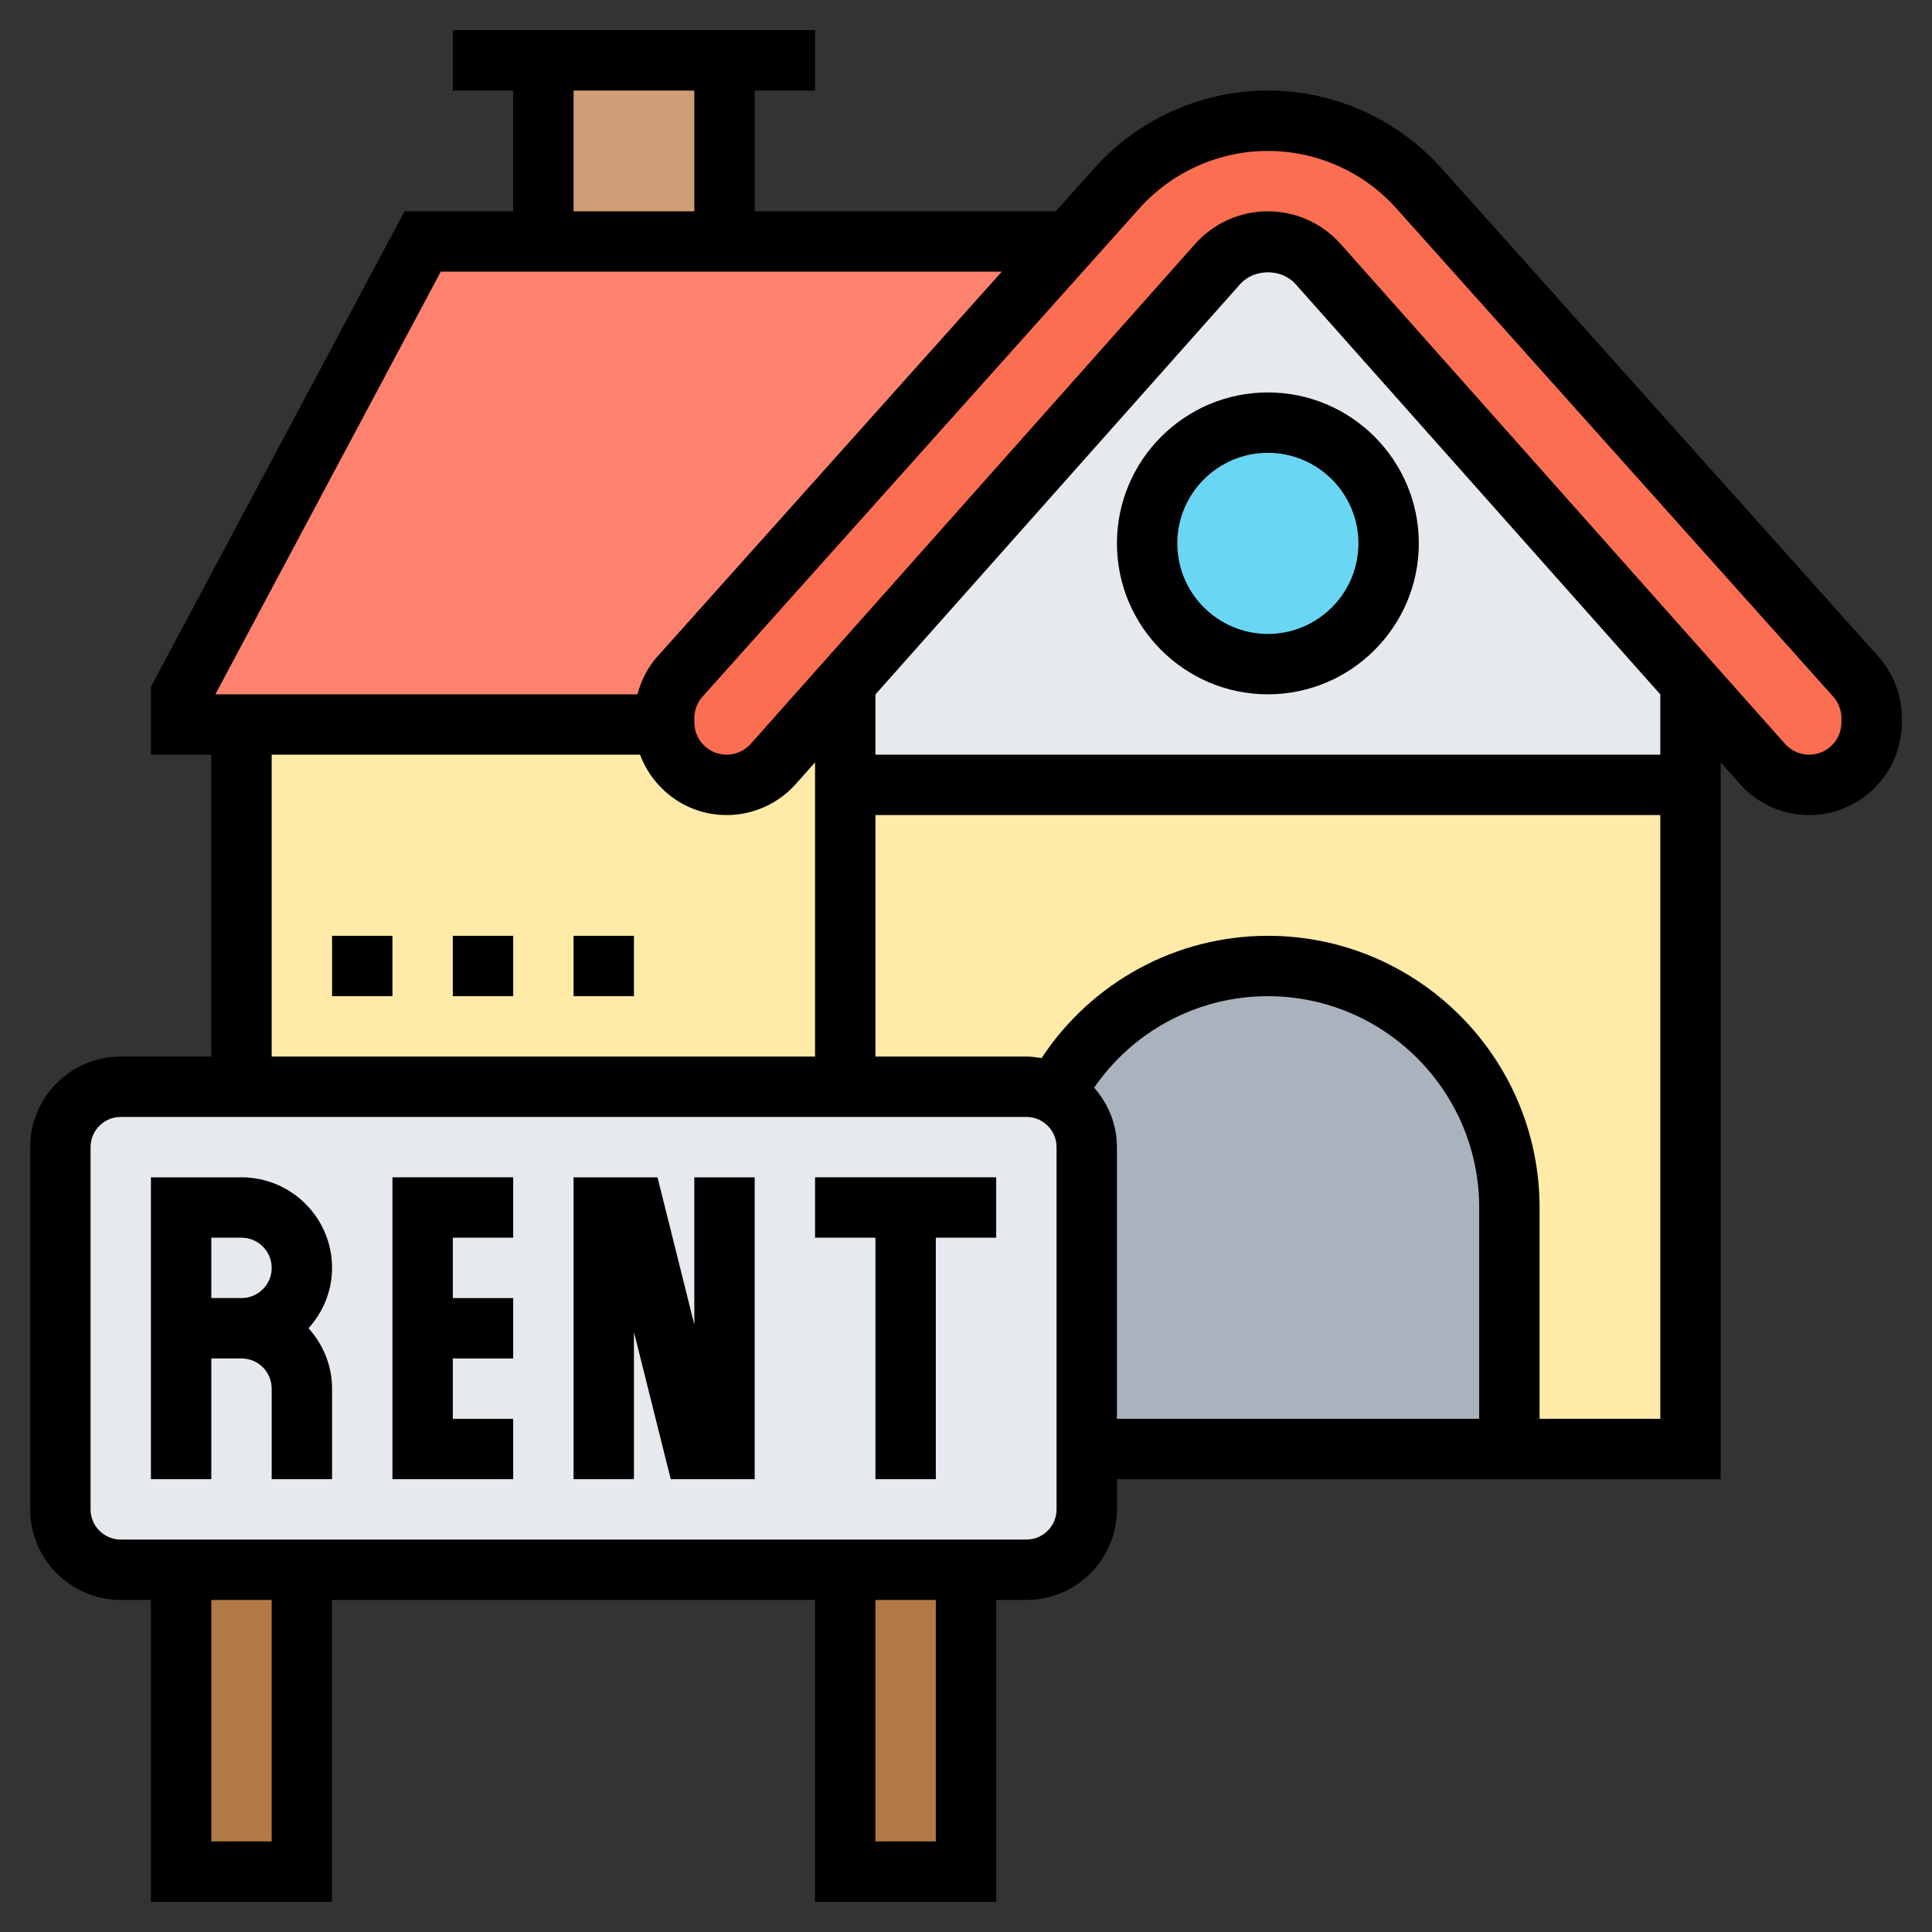
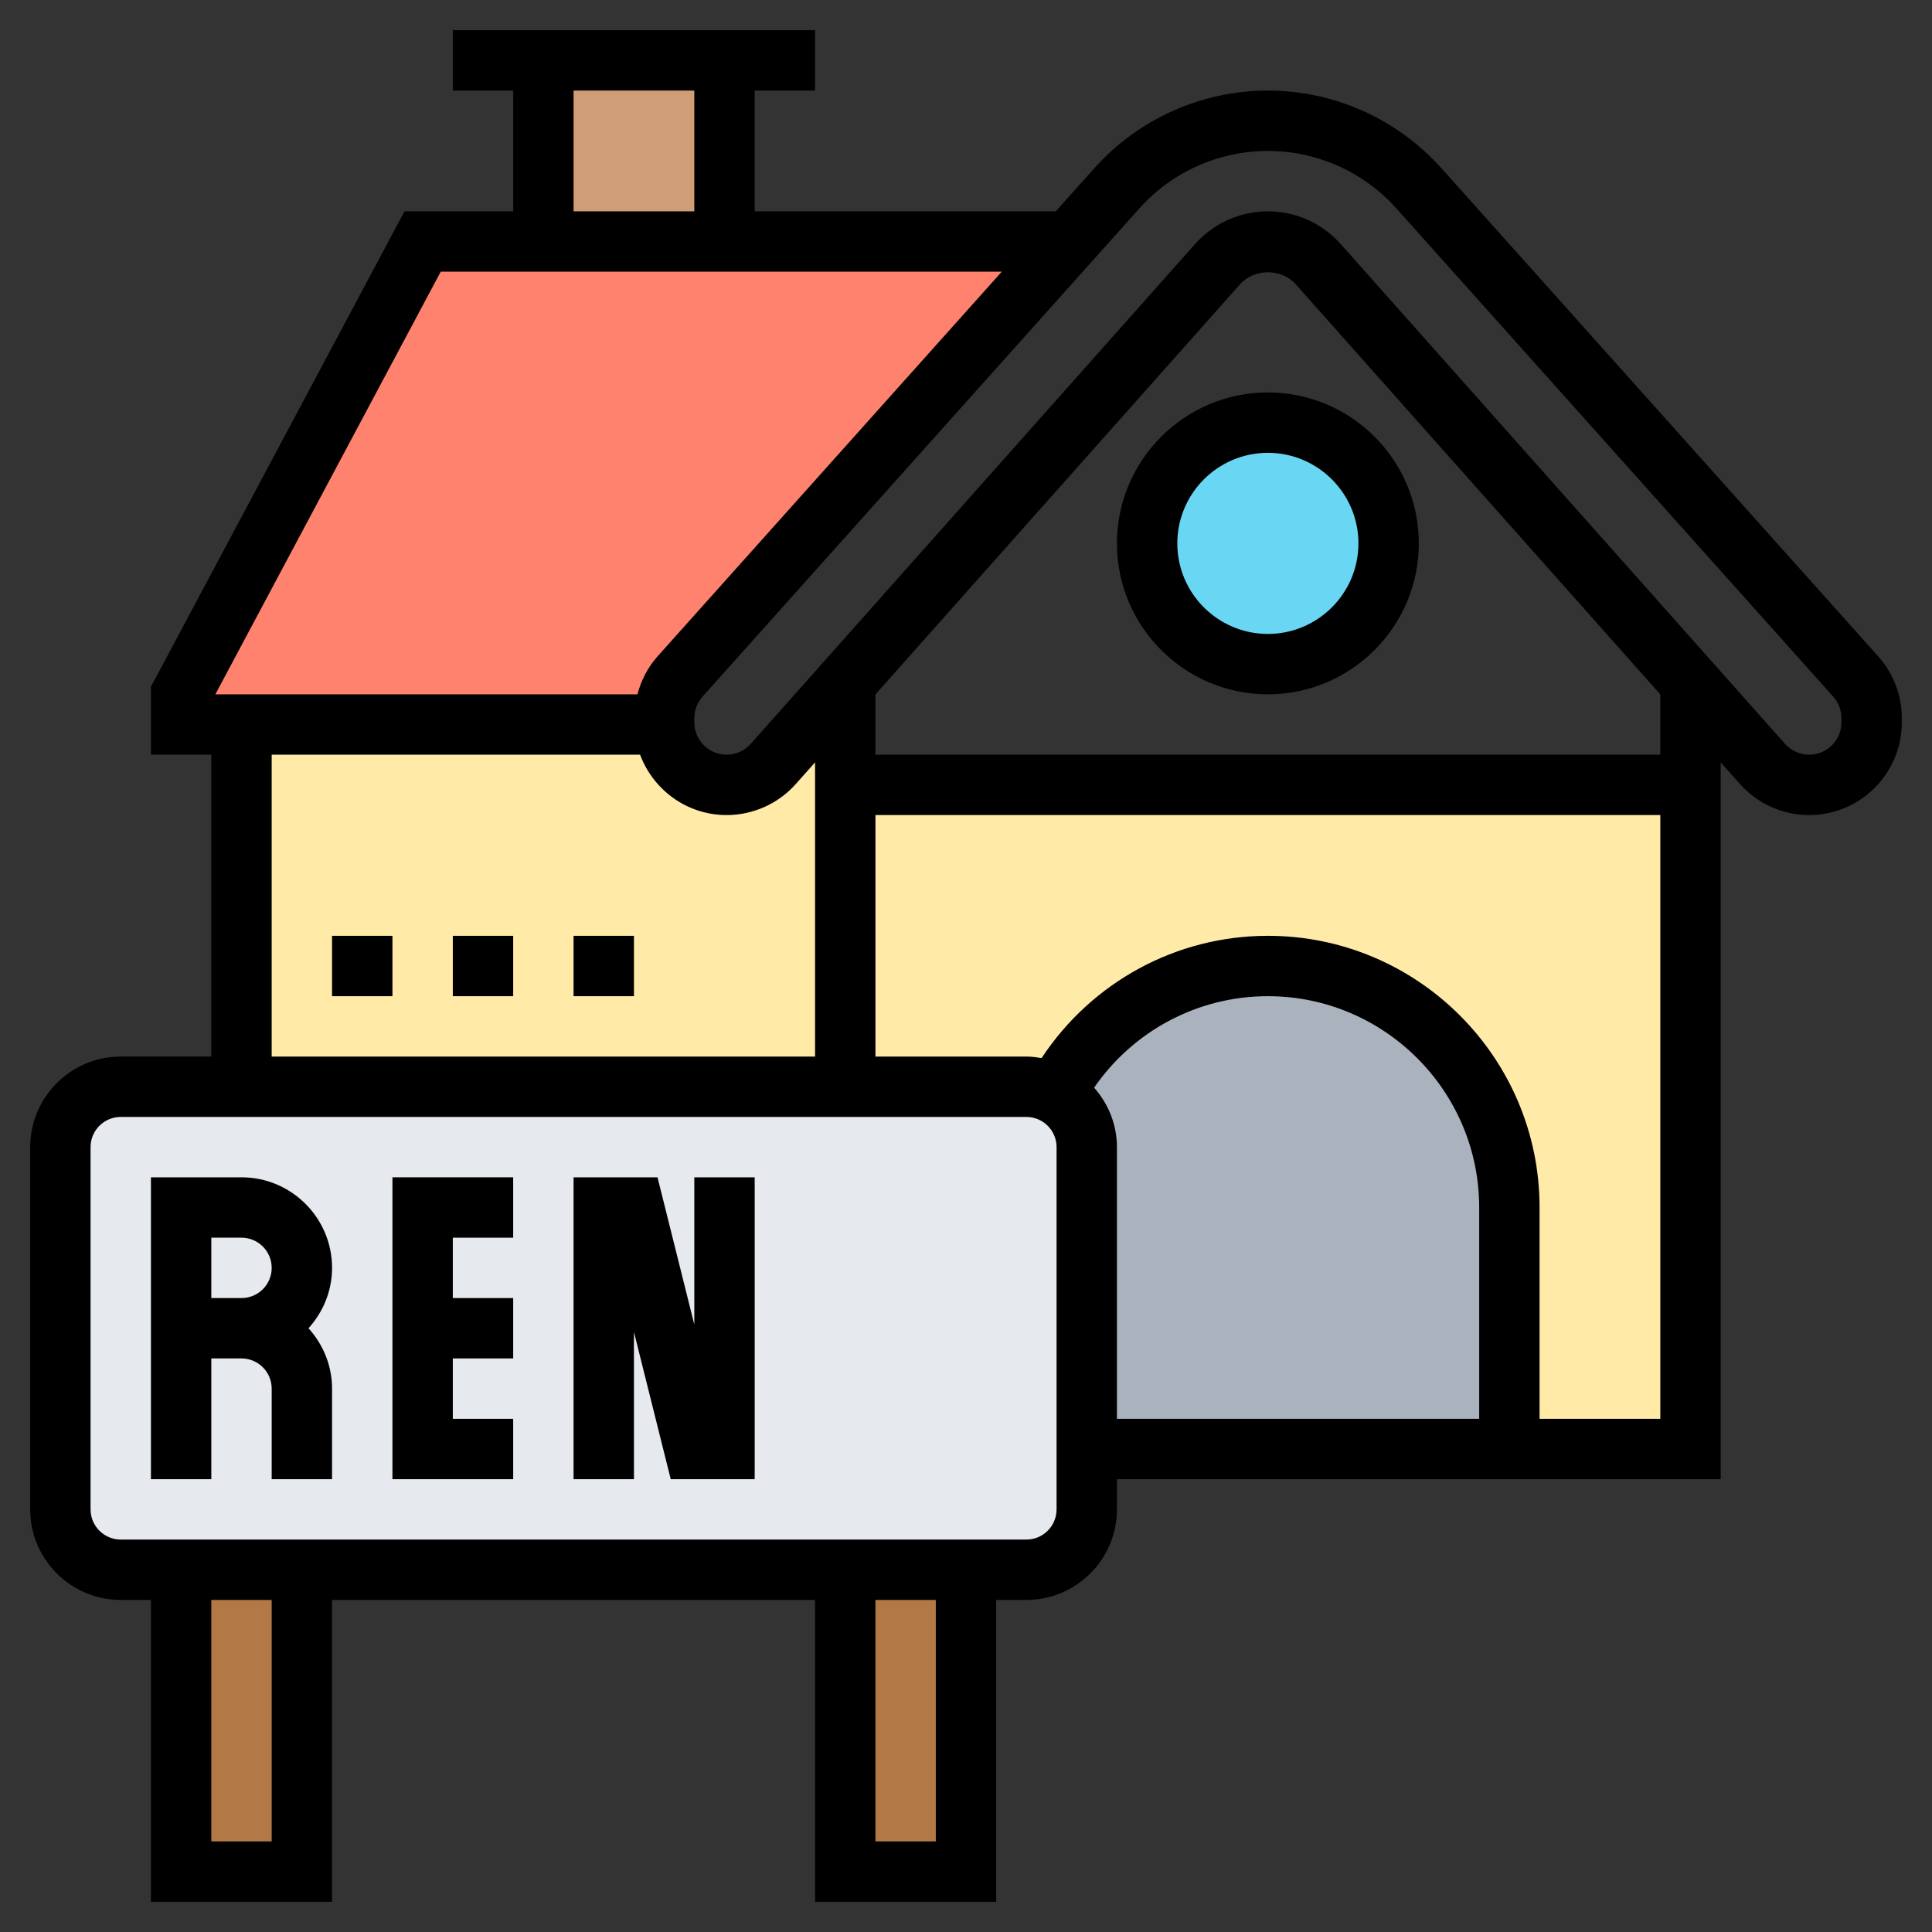
<svg xmlns="http://www.w3.org/2000/svg" id="Layer_35" enable-background="new 0 0 64 64" height="512" viewBox="0 0 64 64" width="512">
  <rect x="0" y="0" width="64" height="64" fill="#333333" stroke="none" />
  <path d="m18 2h6v6h-6z" fill="#cf9e76" />
  <path d="m35.42 8-12.89 14.41c-.34.38-.53.87-.53 1.38v.14.07h-14-2v-1l8-15h4 6z" fill="#ff826e" />
  <path d="m8 36v-12h14c.02.54.25 1.04.61 1.39.37.38.89.61 1.46.61.59 0 1.15-.25 1.55-.69l2.38-2.68v3.37 10z" fill="#ffeaa7" />
  <path d="m56 26v22h-6v-8c0-2.21-.9-4.21-2.34-5.66-1.45-1.44-3.45-2.34-5.66-2.34-3.06 0-5.72 1.72-7.06 4.24-.28-.16-.6-.24-.94-.24h-6v-10z" fill="#ffeaa7" />
  <path d="m50 40v8h-14v-10c0-.76-.43-1.43-1.06-1.76 1.34-2.52 4-4.24 7.06-4.24 2.21 0 4.21.9 5.66 2.34 1.44 1.45 2.34 3.45 2.34 5.66z" fill="#aab2bd" />
-   <path d="m56 22.63v3.37h-28v-3.37l12.34-13.88c.42-.48 1.02-.75 1.66-.75s1.24.27 1.66.75z" fill="#e6e9ed" />
-   <path d="m62 23.79v.14c0 1.14-.93 2.07-2.07 2.07-.59 0-1.15-.25-1.55-.69l-2.38-2.68-12.34-13.88c-.42-.48-1.02-.75-1.66-.75s-1.24.27-1.66.75l-12.34 13.88-2.38 2.68c-.4.44-.96.69-1.55.69-.57 0-1.09-.23-1.46-.61-.36-.35-.59-.85-.61-1.39 0-.02 0-.05 0-.07v-.14c0-.51.19-1 .53-1.38l12.89-14.41 1.58-1.76c1.27-1.43 3.09-2.24 5-2.24s3.73.81 5 2.24l14.47 16.17c.34.38.53.87.53 1.38z" fill="#fc6e51" />
  <path d="m6 52h4v10h-4z" fill="#b27946" />
  <path d="m28 52h4v10h-4z" fill="#b27946" />
  <path d="m28 52h-18-4-2c-1.1 0-2-.9-2-2v-12c0-1.1.9-2 2-2h4 20 6c.34 0 .66.08.94.24.63.33 1.06 1 1.06 1.76v10 2c0 1.1-.9 2-2 2h-2z" fill="#e6e9ed" />
  <circle cx="42" cy="18" fill="#69d6f4" r="4" />
  <path d="m8 39h-3v10h2v-4h1c.552 0 1 .448 1 1v3h2v-3c0-.771-.301-1.468-.78-2 .48-.532.78-1.229.78-2 0-1.654-1.346-3-3-3zm-1 4v-2h1c.552 0 1 .448 1 1s-.448 1-1 1z" />
  <path d="m13 49h4v-2h-2v-2h2v-2h-2v-2h2v-2h-4z" />
  <path d="m23 43.877-1.219-4.877h-2.781v10h2v-4.877l1.219 4.877h2.781v-10h-2z" />
-   <path d="m27 41h2v8h2v-8h2v-2h-6z" />
  <path d="m62.218 21.743-14.473-16.175c-1.461-1.631-3.555-2.568-5.745-2.568s-4.284.937-5.745 2.568l-1.281 1.432h-9.974v-4h2v-2h-12v2h2v4h-3.6l-8.4 15.75v2.25h2v10h-3c-1.654 0-3 1.346-3 3v12c0 1.654 1.346 3 3 3h1v10h6v-10h16v10h6v-10h1c1.654 0 3-1.346 3-3v-1h20v-23.746l.636.715c.581.655 1.418 1.031 2.294 1.031 1.693 0 3.07-1.377 3.07-3.07v-.139c0-.757-.277-1.483-.782-2.048zm-43.218-18.743h4v4h-4zm-4.4 6h18.585l-11.403 12.743c-.324.362-.543.796-.666 1.257h-13.982zm-5.6 16h12.203c.436 1.165 1.552 2 2.867 2 .877 0 1.713-.376 2.294-1.031l.636-.715v9.746h-18zm0 36h-2v-8h2zm22 0h-2v-8h2zm4-11c0 .552-.448 1-1 1h-30c-.552 0-1-.448-1-1v-12c0-.552.448-1 1-1h30c.552 0 1 .448 1 1zm1.244-13.97c1.299-1.883 3.434-3.03 5.756-3.03 3.859 0 7 3.141 7 7v7h-12v-9c0-.757-.291-1.442-.756-1.97zm14.756 10.97v-7c0-4.963-4.037-9-9-9-3.047 0-5.839 1.54-7.497 4.051-.165-.028-.331-.051-.503-.051h-5v-8h26v20zm4-22h-26v-1.996l12.083-13.593c.465-.521 1.369-.521 1.834 0l12.083 13.593zm6-1.07c0 .59-.48 1.07-1.07 1.07-.306 0-.597-.131-.799-.359l-14.72-16.558c-.611-.688-1.49-1.083-2.411-1.083s-1.8.395-2.411 1.083l-14.72 16.558c-.202.228-.493.359-.799.359-.59 0-1.07-.48-1.07-1.07v-.139c0-.264.097-.518.272-.714l14.473-16.175c1.082-1.209 2.633-1.902 4.255-1.902s3.173.693 4.255 1.902l14.473 16.175c.175.196.272.45.272.714z" />
  <path d="m37 18c0 2.757 2.243 5 5 5s5-2.243 5-5-2.243-5-5-5-5 2.243-5 5zm8 0c0 1.654-1.346 3-3 3s-3-1.346-3-3 1.346-3 3-3 3 1.346 3 3z" />
  <path d="m11 31h2v2h-2z" />
  <path d="m15 31h2v2h-2z" />
  <path d="m19 31h2v2h-2z" />
</svg>